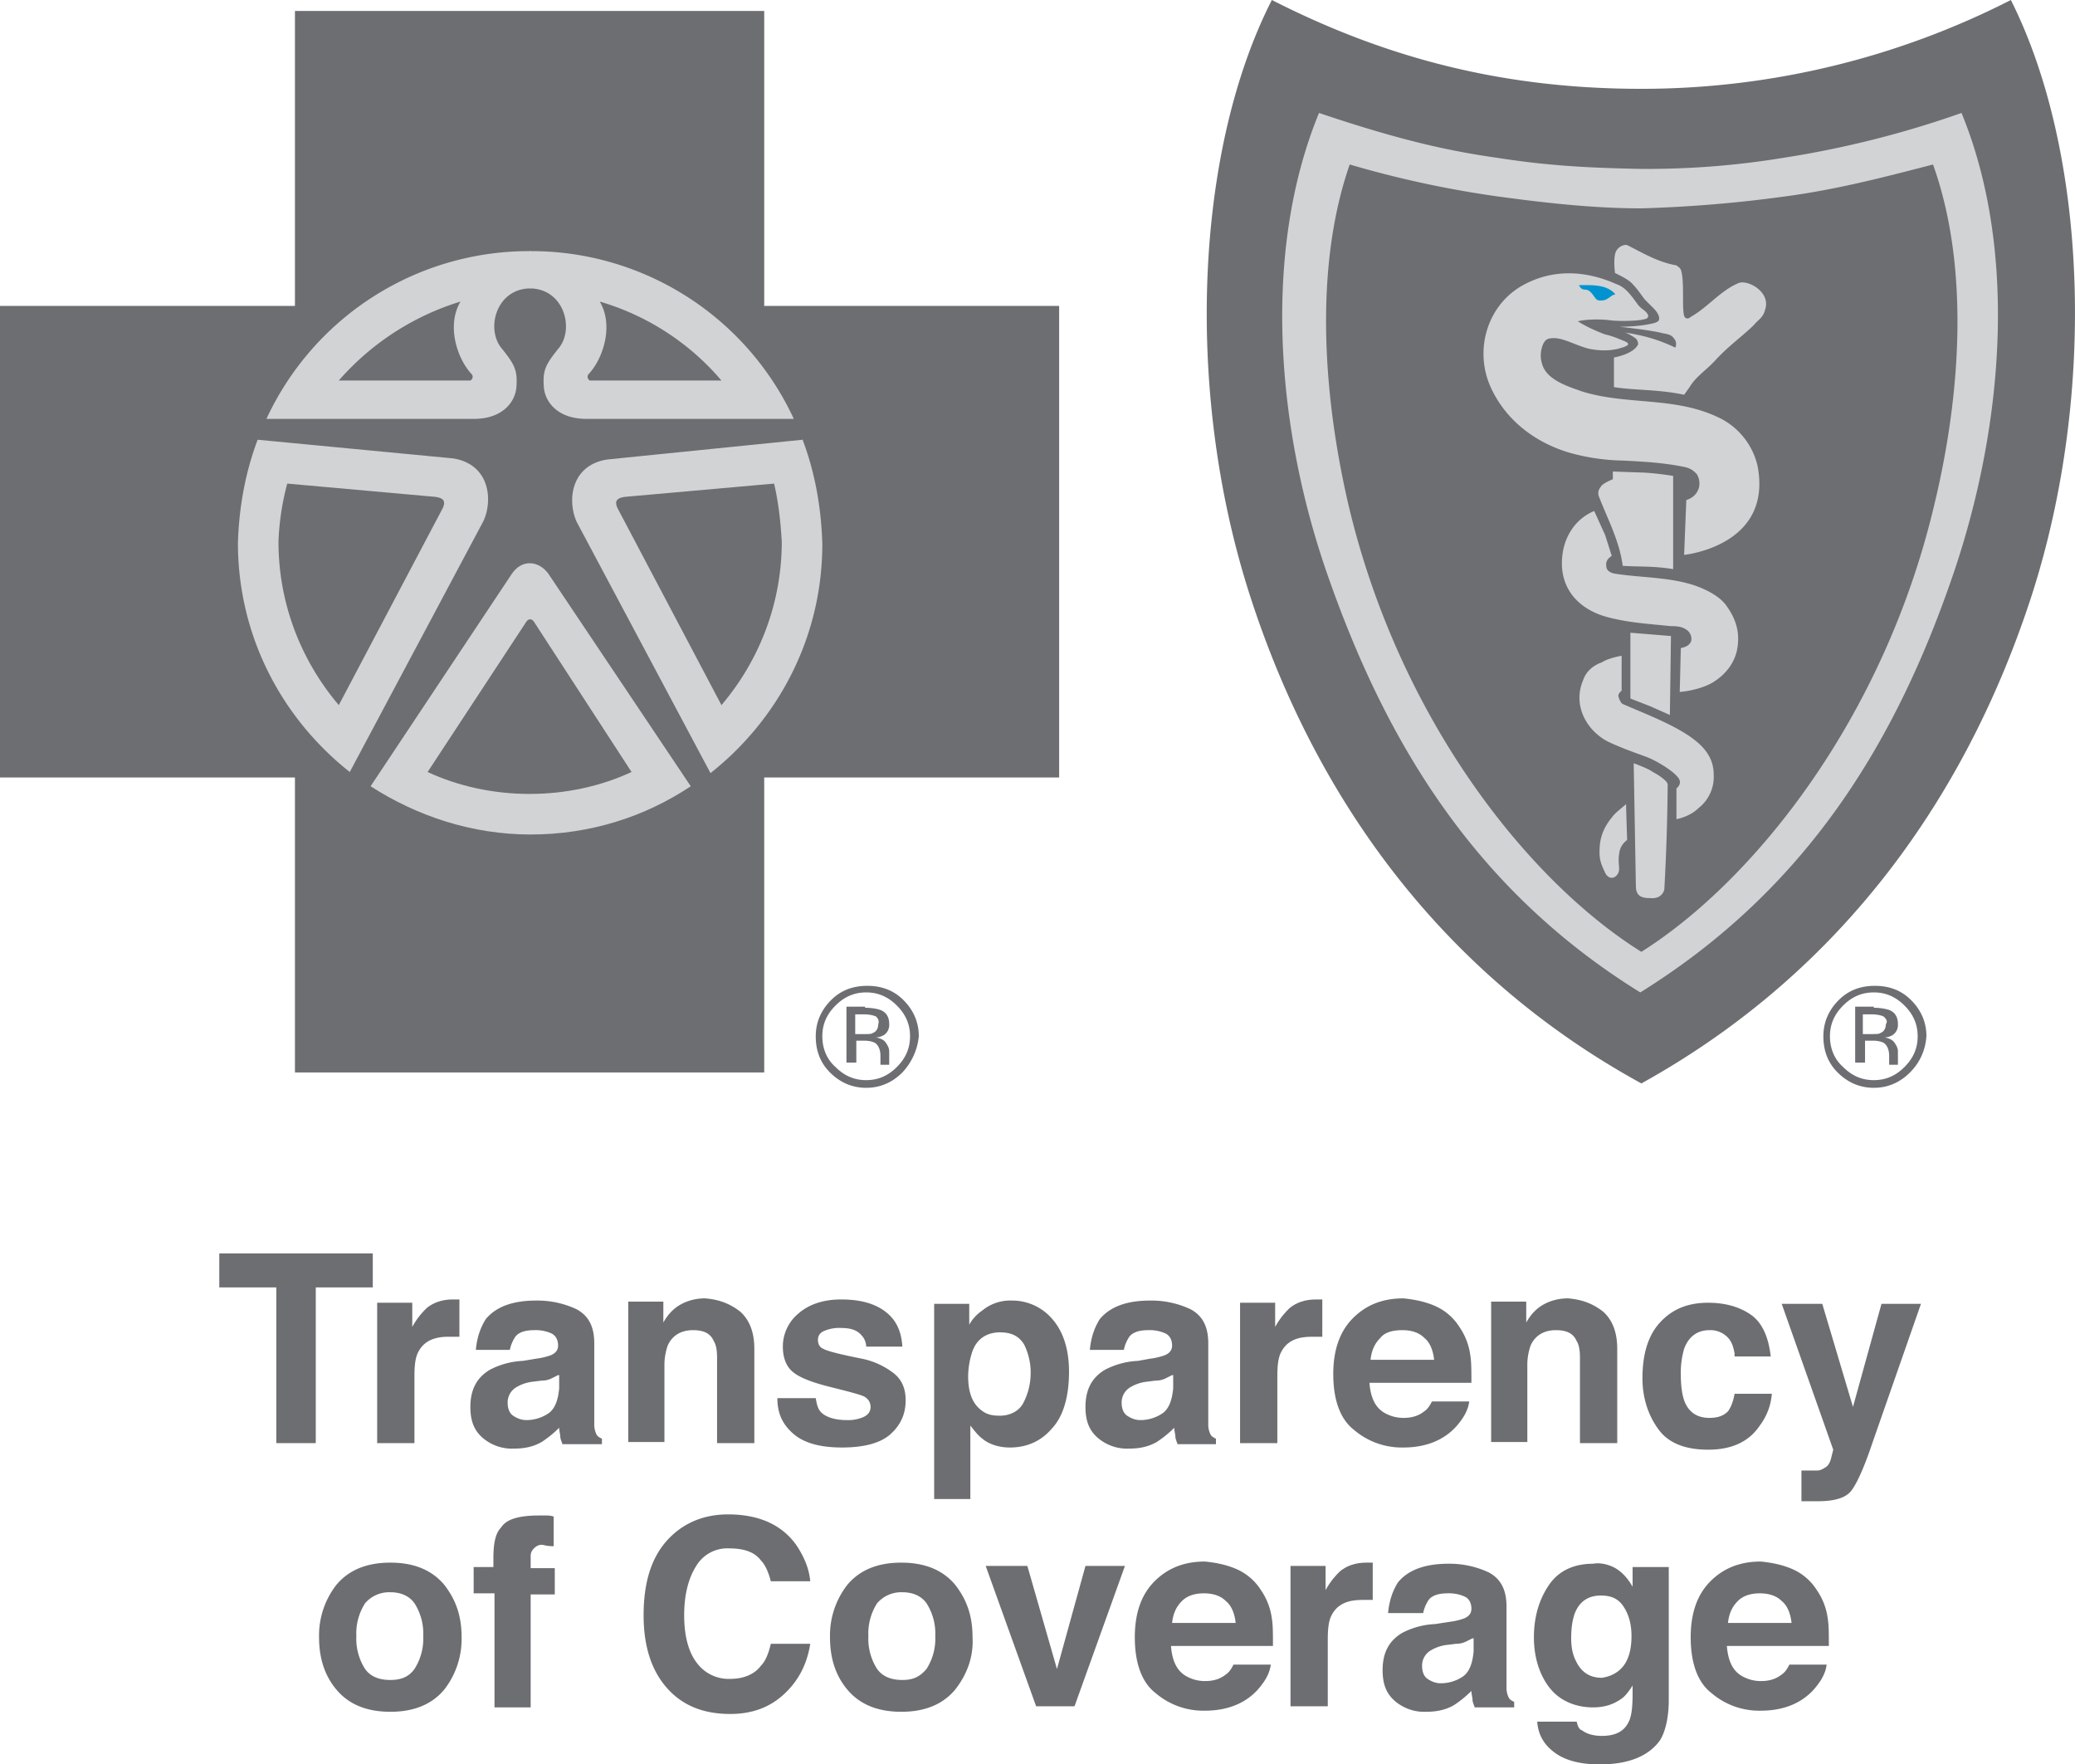
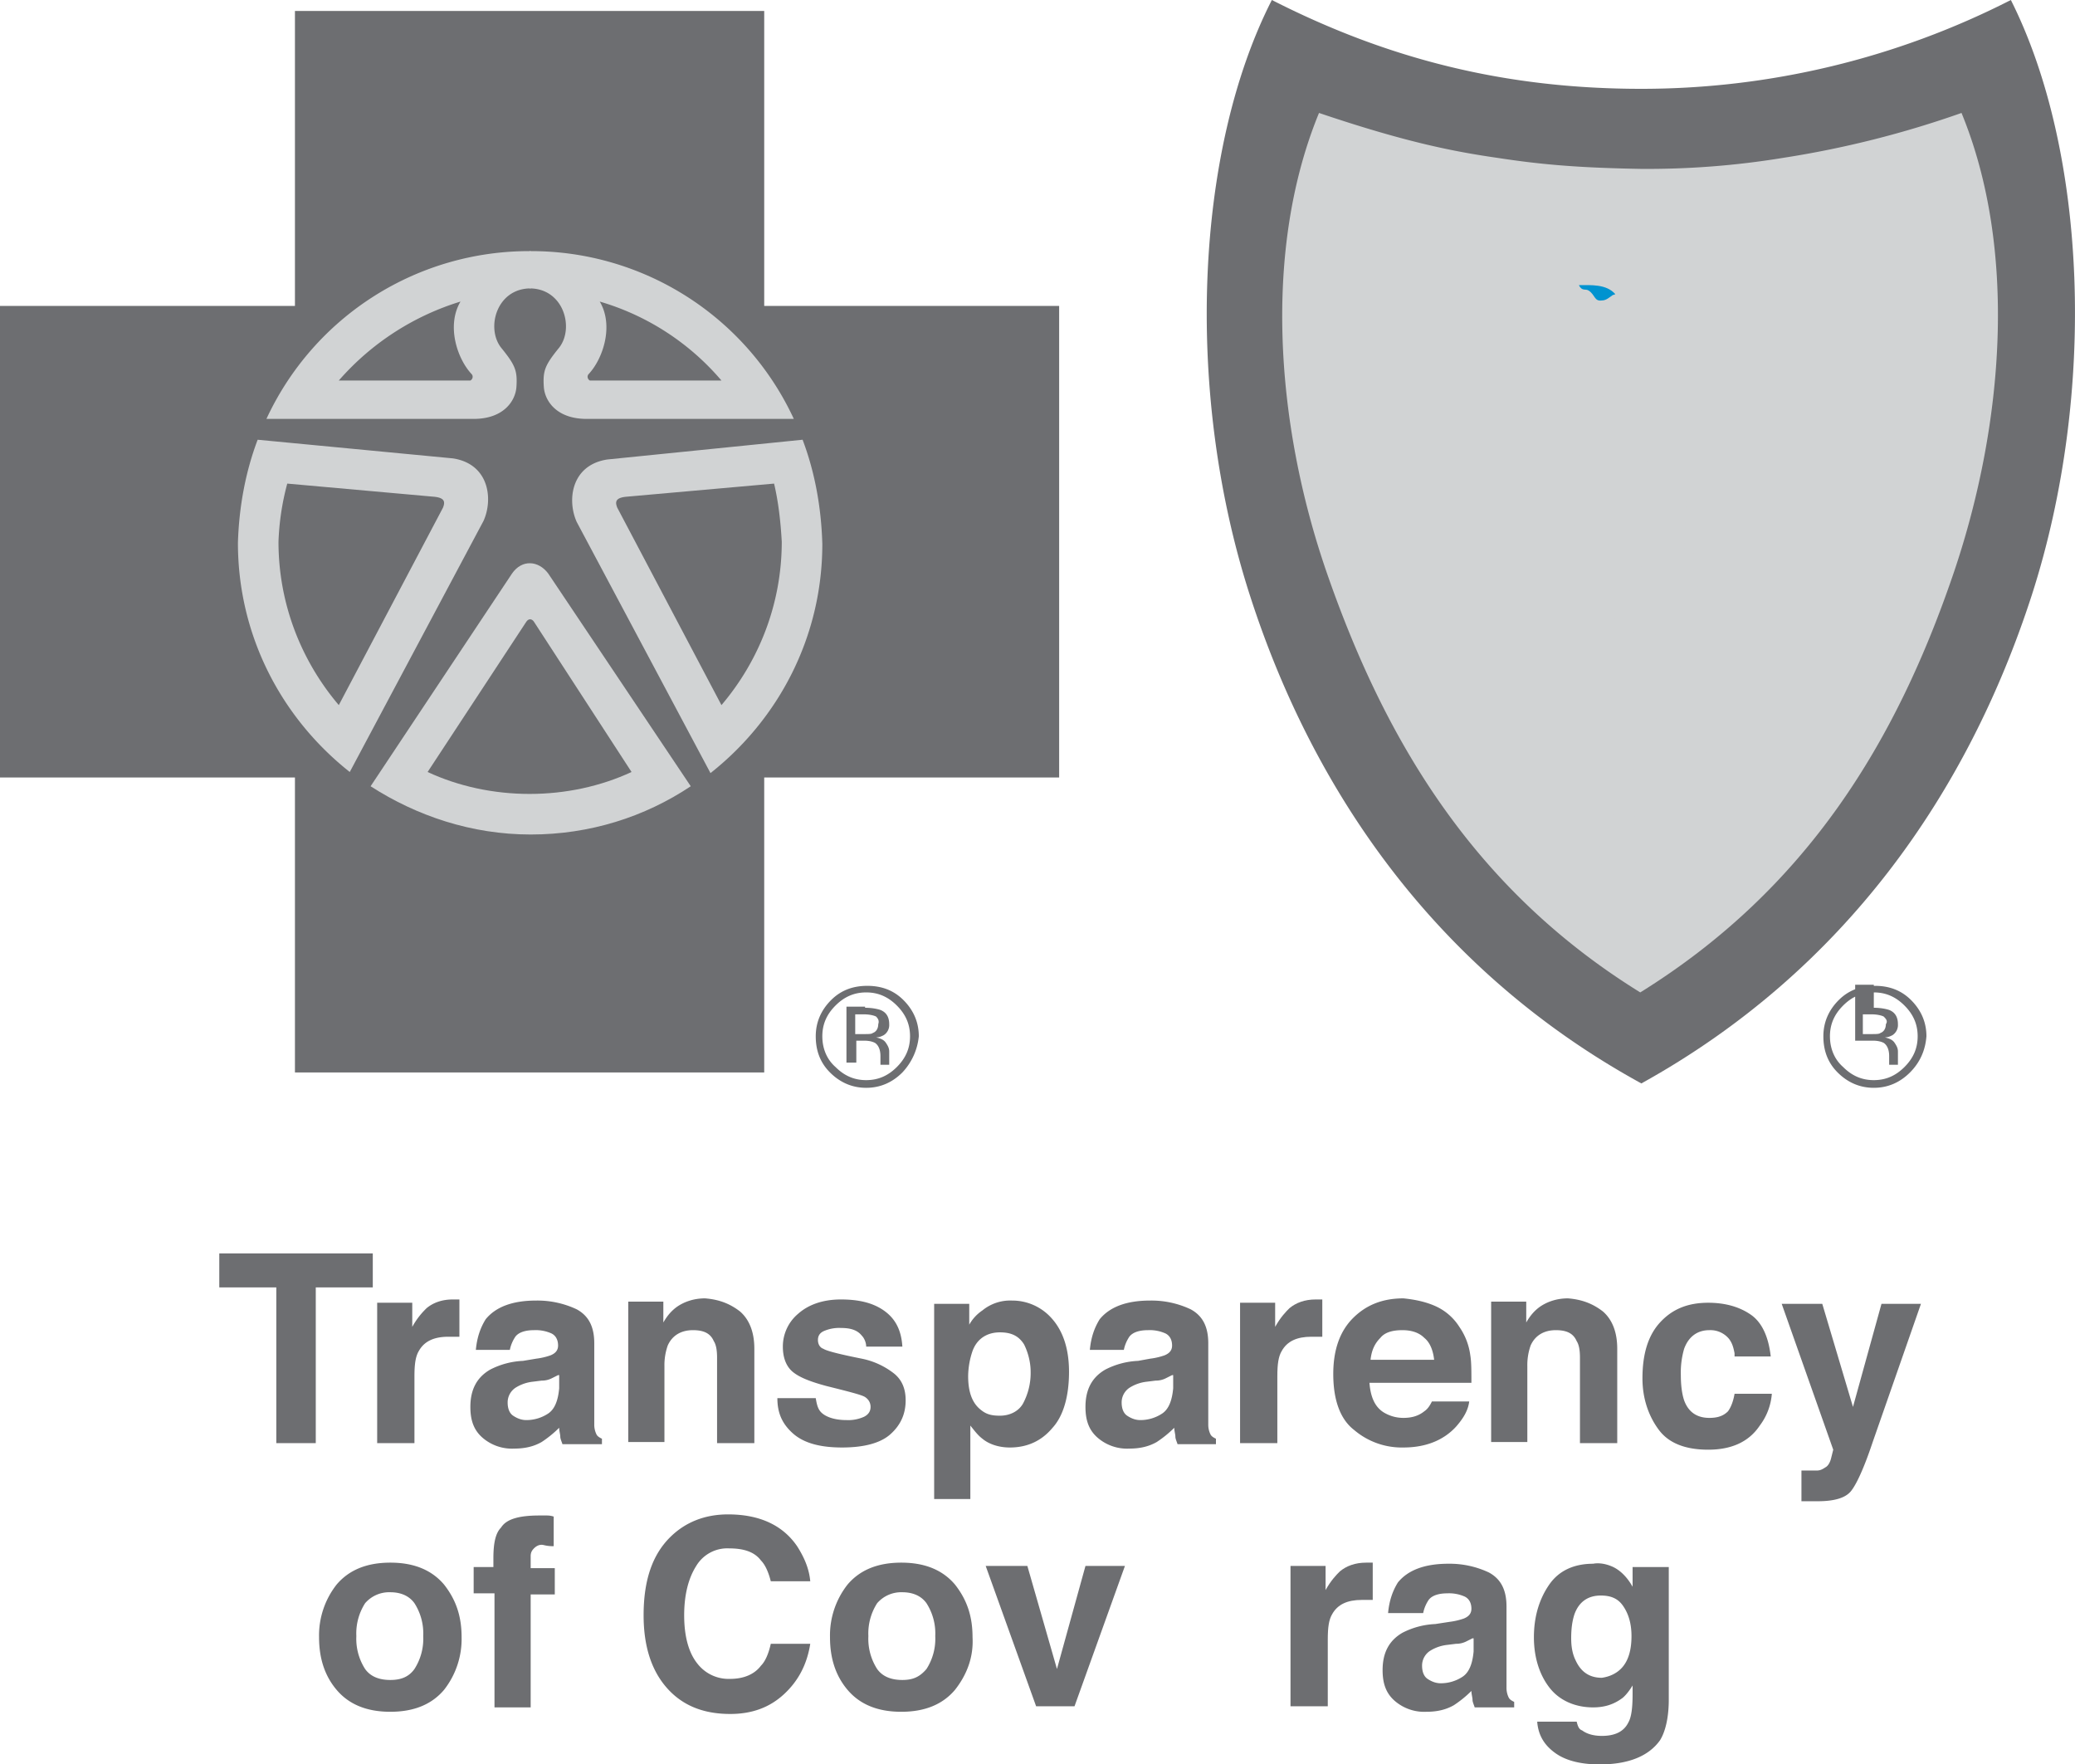
<svg xmlns="http://www.w3.org/2000/svg" xmlns:xlink="http://www.w3.org/1999/xlink" viewBox="48.6 36.7 189.25 160.9">
  <style>.D{fill:#6d6e71}.E{fill:#d1d3d4}</style>
-   <path d="M127.5 128.6c.6 0 1.1.1 1.4.2.5.2.8.6.8 1.3a1.1 1.1 0 0 1-.5 1c-.2.1-.4.2-.7.2.4.1.7.2.9.5s.3.5.3.8v.4.4.3.1h-.8v-.1-.2-.5c0-.6-.2-1-.5-1.2-.2-.1-.5-.2-1-.2h-.7v2h-.9v-5.1h1.7zm1 .8c-.2-.1-.6-.2-1.1-.2h-.8v1.8h.8c.4 0 .7 0 .8-.1.3-.1.5-.4.5-.8.1-.3 0-.5-.2-.7m2.4 5.1c-.9.9-2 1.4-3.3 1.4s-2.4-.5-3.3-1.4-1.3-2-1.3-3.3.5-2.4 1.4-3.3 2-1.3 3.3-1.3 2.4.4 3.3 1.3 1.4 2 1.4 3.3a5.6 5.6 0 0 1-1.5 3.3m-6.1-6.1c-.8.8-1.2 1.7-1.2 2.8s.4 2.1 1.2 2.8c.8.8 1.7 1.2 2.8 1.2s2-.4 2.8-1.2 1.2-1.7 1.2-2.8-.4-2-1.2-2.8-1.7-1.2-2.8-1.2-2 .4-2.8 1.2m94.7.2c.6 0 1.1.1 1.4.2.5.2.8.6.8 1.3a1.1 1.1 0 0 1-.5 1c-.2.1-.4.2-.7.2.4.1.7.2.9.5s.3.5.3.8v.4.4.3.1h-.8v-.1-.2-.5c0-.6-.2-1-.5-1.2-.2-.1-.5-.2-1-.2h-.7v2h-.9v-5.1h1.7zm.9.8c-.2-.1-.6-.2-1.1-.2h-.8v1.8h.8c.4 0 .7 0 .8-.1.3-.1.5-.4.5-.8.2-.3 0-.5-.2-.7m2.4 5.1c-.9.9-2 1.4-3.3 1.4s-2.4-.5-3.3-1.4-1.3-2-1.3-3.3.5-2.4 1.4-3.3 2-1.3 3.3-1.3 2.4.4 3.3 1.3 1.4 2 1.4 3.3c-.1 1.3-.6 2.4-1.5 3.3m-6.1-6.1c-.8.8-1.2 1.7-1.2 2.8s.4 2.1 1.2 2.8c.8.8 1.7 1.2 2.8 1.2s2-.4 2.8-1.2 1.2-1.7 1.2-2.8-.4-2-1.2-2.8-1.7-1.2-2.8-1.2-2 .4-2.8 1.2m-98.4 6.1v-26.9h26.9v-43h-26.9V37.7H75.5v26.9H48.6v43h26.9v26.9z" class="D" />
+   <path d="M127.5 128.6c.6 0 1.1.1 1.4.2.5.2.8.6.8 1.3a1.1 1.1 0 0 1-.5 1c-.2.1-.4.2-.7.2.4.1.7.2.9.5s.3.5.3.8v.4.4.3.1h-.8v-.1-.2-.5c0-.6-.2-1-.5-1.2-.2-.1-.5-.2-1-.2h-.7v2h-.9v-5.1h1.7zm1 .8c-.2-.1-.6-.2-1.1-.2h-.8v1.8h.8c.4 0 .7 0 .8-.1.3-.1.5-.4.5-.8.1-.3 0-.5-.2-.7m2.4 5.1c-.9.9-2 1.4-3.3 1.4s-2.4-.5-3.3-1.4-1.3-2-1.3-3.3.5-2.4 1.4-3.3 2-1.3 3.3-1.3 2.4.4 3.3 1.3 1.4 2 1.4 3.3a5.6 5.6 0 0 1-1.5 3.3m-6.1-6.1c-.8.8-1.2 1.7-1.2 2.8s.4 2.1 1.2 2.8c.8.8 1.7 1.2 2.8 1.2s2-.4 2.8-1.2 1.2-1.7 1.2-2.8-.4-2-1.2-2.8-1.7-1.2-2.8-1.2-2 .4-2.8 1.2m94.7.2c.6 0 1.1.1 1.4.2.5.2.8.6.8 1.3a1.1 1.1 0 0 1-.5 1c-.2.1-.4.2-.7.2.4.1.7.2.9.5s.3.5.3.8v.4.4.3.1h-.8v-.1-.2-.5c0-.6-.2-1-.5-1.2-.2-.1-.5-.2-1-.2h-.7h-.9v-5.1h1.7zm.9.8c-.2-.1-.6-.2-1.1-.2h-.8v1.8h.8c.4 0 .7 0 .8-.1.3-.1.5-.4.5-.8.2-.3 0-.5-.2-.7m2.4 5.1c-.9.9-2 1.4-3.3 1.4s-2.4-.5-3.3-1.4-1.3-2-1.3-3.3.5-2.4 1.4-3.3 2-1.3 3.3-1.3 2.4.4 3.3 1.3 1.4 2 1.4 3.3c-.1 1.3-.6 2.4-1.5 3.3m-6.1-6.1c-.8.8-1.2 1.7-1.2 2.8s.4 2.1 1.2 2.8c.8.8 1.7 1.2 2.8 1.2s2-.4 2.8-1.2 1.2-1.7 1.2-2.8-.4-2-1.2-2.8-1.7-1.2-2.8-1.2-2 .4-2.8 1.2m-98.4 6.1v-26.9h26.9v-43h-26.9V37.7H75.5v26.9H48.6v43h26.9v26.9z" class="D" />
  <path d="M72.1 76.8l17.8 1.7c3.3.5 3.7 3.7 2.8 5.7l-12.2 22.9h0c-6.2-4.9-10.2-12.4-10.2-20.9.1-3.3.7-6.5 1.8-9.4h0zM97 63c-3.1 0-4.1 3.6-2.7 5.4 1.3 1.6 1.5 2.1 1.4 3.6-.1 1.3-1.2 2.9-3.9 2.9H72.9A26.4 26.4 0 0 1 97 59.6" class="E" />
  <path d="M74.8 80.8L88.2 82c1 .1 1 .5.8 1l-9.5 18c-3.4-4-5.5-9.2-5.5-14.9a23.4 23.4 0 0 1 .8-5.3m15.8-16.6c-1.3 2.2-.3 5.2 1 6.6.2.2.1.5-.1.6h-12a24.1 24.1 0 0 1 11.1-7.2" class="D" />
  <path d="M121.8 76.8L104 78.6c-3.3.5-3.7 3.7-2.8 5.7l12.2 22.9h0c6.2-4.9 10.2-12.4 10.2-20.9-.1-3.4-.7-6.6-1.8-9.5h0zM96.9 63c3.1 0 4.1 3.6 2.7 5.4-1.3 1.6-1.5 2.1-1.4 3.6.1 1.3 1.2 2.9 3.9 2.9H121a26.4 26.4 0 0 0-24.1-15.3" class="E" />
  <path d="M119.2 80.8L105.7 82c-1 .1-1 .5-.8 1l9.5 18c3.4-4 5.5-9.2 5.5-14.9-.1-1.8-.3-3.6-.7-5.3m-15.9-16.6c1.3 2.2.3 5.2-1 6.6-.2.2-.1.5.1.6h12a23.1 23.1 0 0 0-11.1-7.2" class="D" />
  <path d="M97 112.8c5.4 0 10.4-1.6 14.6-4.4h0L98.6 89c-.9-1.2-2.4-1.3-3.3 0l-12.9 19.4h0c4.2 2.7 9.2 4.4 14.6 4.4" class="E" />
  <path d="M198.3 135.5c18.6-10.3 29.8-26.6 35.6-44.5 6-18.6 5-40.6-1.9-54.3a74.1 74.1 0 0 1-33.7 8.1c-12.4 0-23.1-2.7-33.7-8.1-7 13.7-8 35.7-2 54.3 5.8 18 17.1 34.3 35.7 44.5" class="D" />
  <path d="M198.2 127.2c15.3-9.5 23.4-23 28.6-38.3 4.6-13.6 5.8-29.5.7-41.9a90.5 90.5 0 0 1-16.3 4.1 76.3 76.3 0 0 1-13 1h0c-5.7-.1-9.1-.4-13-1-4.2-.6-8.6-1.5-16.3-4.1-5.1 12.4-4 28.3.7 41.9 5.3 15.3 13.4 28.9 28.6 38.3h0z" class="E" />
-   <path d="M198.3 123.5c10.3-6.5 22.1-21.3 26.7-40.7 2.5-10.3 3.2-21.9-.1-31.1-4.6 1.2-8.9 2.3-13.4 2.9a121.5 121.5 0 0 1-13.2 1.1h0c-4.4 0-8.8-.5-13.2-1.1a94.6 94.6 0 0 1-13.4-2.9c-3.2 9.2-2.5 20.8-.1 31.1 4.6 19.4 16.3 34.2 26.7 40.7h0z" class="D" />
  <path d="M187.7 62.6c-3.5 1.8-4.7 6.1-3.1 9.5 1.4 3 4.1 5 7.2 5.9a19.2 19.2 0 0 0 4.8.7c2 .1 3.8.2 5.7.6a1.9 1.9 0 0 1 1.1.7c.5 1 0 2-1 2.3l-.2 5s8.1-.8 6.7-8.1a6.5 6.5 0 0 0-3.3-4.3c-4.1-2.1-8.5-1.2-12.7-2.5-1.4-.5-3.4-1.1-3.7-2.7-.2-.6 0-1.9.6-2.1 1.1-.3 2.2.5 3.7.9 1 .2 1.9.2 2.7 0 .3-.1.8-.2.9-.4 0-.2-.4-.3-.6-.4-.5-.2-1-.4-1.5-.5-.8-.3-1.7-.7-2.5-1.2.8-.2 2.1-.2 2.9-.1.6.1 2.6.1 3.2-.1.1 0 .4-.1.3-.4-.2-.4-.6-.5-.9-.9-.6-.8-1.1-1.6-2-1.9-2.7-1.2-5.6-1.4-8.3 0m13.5 26v-8.5s-1.1-.2-2.6-.3l-2.9-.1v.7s-1 .4-1.1.7c-.1.1-.3.4-.2.8.8 2.1 1.9 4.1 2.2 6.4 1.5.1 2.8 0 4.6.3m-10.1-1.3c-.4 3.3 1.8 5.1 4.2 5.7 1.9.5 3.8.6 5.7.8.3 0 .8 0 1.2.2s.5.4.6.6c.1.3.1.6-.1.8-.2.3-.8.4-.8.4l-.1 4s1.6-.1 2.9-.8c1.2-.7 2-1.7 2.3-2.9.3-1.4.1-2.7-.9-4.1-.6-.9-1.8-1.5-2.9-1.9-2.4-.8-4.9-.7-7.4-1.1-.4-.1-.7-.3-.7-.7-.1-.6.5-.9.5-.9l-.6-1.9-1-2.2c-1.7.7-2.7 2.3-2.9 4m9.9 7.4l-.1 7.2-1.8-.8-1.8-.7v-6l3.7.3m-8 4c-1 2.3.3 4.6 2.2 5.6 1 .5 2.4 1 3.5 1.4s3 1.6 3.1 2.2c.1.4-.3.7-.3.7v2.8s1.2-.2 2-1a3.6 3.6 0 0 0 1.4-3c0-1.5-.7-2.7-2.9-4-1.7-1-3.8-1.8-5.4-2.5-.2-.1-.4-.6-.4-.8.1-.3.3-.4.3-.4v-3.2s-1.2.2-1.8.6c-.6.2-1.4.7-1.7 1.6m7.7 9.6c0-.2-.1-.3-.2-.4-.5-.5-1.2-.8-1.3-.9-.5-.3-1.6-.7-1.6-.7l.2 11.2c0 .9.5 1.1 1.3 1.1 1 .1 1.3-.6 1.3-.9a201.4 201.4 0 0 0 .3-9.4m.8-47.4c.4.3.4.3.5.8.2 1.2 0 3 .2 3.8.1.3.4.3.6.1 1.6-.9 2.7-2.4 4.4-3.1.8-.3 2.9.8 2.4 2.4-.2.8-.6.9-1 1.4-1 1-2.3 1.9-3.5 3.2-.8.9-1.8 1.5-2.4 2.5l-.5.7c-2.3-.5-4.6-.4-6.4-.7v-2.7s1.8-.3 2.2-1.2c0-.1 0-.4-.3-.6s-.8-.5-1-.5c1.8.3 3 .6 4.7 1.4.1-.2.1-.6-.1-.8-.2-.3-.4-.4-1-.5-1.1-.3-4-.6-4-.6s1.4 0 2.5-.2c.6-.1 1-.2 1.1-.4.1-.3-.1-.7-.5-1.1l-.8-.8c-.3-.4-.7-1-1.2-1.5-.4-.4-1.5-.9-1.5-.9s-.2-1.4.1-2c.2-.4.8-.7 1.1-.5 1.4.7 2.7 1.5 4.4 1.8" class="E" />
  <path d="M195.7 63.6c-.3.2-.6.5-1 .5-.7.1-.6-.5-1.2-.9-.3-.2-.6.1-.9-.5 1.1 0 2.5-.1 3.3.8.1 0-.1.1-.2.1" fill="#0093d0" />
  <path d="M96.6 93.4c.2-.3.5-.3.7 0l8.9 13.7c-2.8 1.3-6 2-9.3 2s-6.5-.7-9.3-2l9-13.7c.2-.3.5-.3.7 0" class="D" />
  <path d="M195.8 111c-.4.5-1.2 1.4-1.3 2.9-.1 1.3.2 1.7.5 2.4.3.6.9.6 1.2 0 .2-.4-.1-.9.1-1.9.1-.7.7-1.1.7-1.1l-.1-3.3c0 .1-.5.4-1.1 1" class="E" />
  <g class="D">
    <path d="M82.6 151v3.1h-5.2v14.2h-3.6v-14.2h-5.2V151h14zm7.6 4.2h.3v3.4h-.6-.4c-1.3 0-2.2.4-2.7 1.3-.3.5-.4 1.2-.4 2.3v6.1H83v-12.8h3.2v2.2c.5-.9 1-1.4 1.3-1.7.6-.5 1.4-.8 2.4-.8h.3zm7.3 5.4a6.3 6.3 0 0 0 1.3-.3c.5-.2.7-.5.7-.9 0-.5-.2-.9-.6-1.1a3.5 3.5 0 0 0-1.6-.3c-.8 0-1.4.2-1.7.6-.2.3-.4.7-.5 1.2H92c.1-1.1.4-2 .9-2.8.9-1.1 2.4-1.7 4.6-1.7a8.4 8.4 0 0 1 3.7.8c1.1.6 1.6 1.6 1.6 3.1v5.9 1.5a2 2 0 0 0 .2.9c.1.2.3.3.5.4v.5h-3.6c-.1-.3-.2-.5-.2-.7s-.1-.5-.1-.8a10.1 10.1 0 0 1-1.6 1.3c-.7.4-1.5.6-2.5.6a4.1 4.1 0 0 1-2.9-1c-.8-.7-1.1-1.6-1.1-2.8 0-1.6.6-2.7 1.8-3.4a7.2 7.2 0 0 1 3-.8l1.2-.2zm2 1.5l-.6.3a2 2 0 0 1-.9.2l-.8.1a3.7 3.7 0 0 0-1.5.5 1.6 1.6 0 0 0-.8 1.4c0 .6.2 1 .5 1.2s.7.4 1.2.4a3.6 3.6 0 0 0 2-.6c.6-.4.9-1.2 1-2.3v-1.2zm16.6-5.8c.8.7 1.3 1.8 1.3 3.4v8.6H114v-7.8c0-.7-.1-1.2-.3-1.5-.3-.7-.9-1-1.9-1-1.1 0-1.9.5-2.3 1.4a5.4 5.4 0 0 0-.3 1.9v6.9h-3.3v-12.8h3.2v1.9c.4-.7.8-1.1 1.2-1.4.7-.5 1.6-.8 2.6-.8 1.3.1 2.3.5 3.2 1.2zm6.9 7.9c.1.6.2 1 .5 1.3.4.4 1.2.7 2.3.7a3.5 3.5 0 0 0 1.6-.3c.4-.2.6-.5.6-.9s-.2-.7-.5-.9-1.5-.5-3.5-1c-1.5-.4-2.5-.8-3.1-1.3s-.9-1.3-.9-2.3a3.9 3.9 0 0 1 1.4-3c.9-.8 2.2-1.3 3.9-1.3 1.6 0 2.9.3 3.9 1s1.6 1.7 1.7 3.3h-3.3c0-.4-.2-.8-.4-1-.4-.5-1-.7-1.9-.7a3.5 3.5 0 0 0-1.6.3c-.4.2-.5.5-.5.8 0 .4.2.7.5.8.3.2 1.5.5 3.5.9a7 7 0 0 1 3 1.4c.7.6 1 1.4 1 2.4 0 1.3-.5 2.3-1.4 3.1s-2.4 1.2-4.4 1.2-3.5-.4-4.5-1.3-1.4-1.9-1.4-3.2h3.5zm21.5-7.3c1 1.1 1.6 2.7 1.6 4.9s-.5 4-1.5 5.1c-1 1.2-2.3 1.8-3.9 1.8-1 0-1.9-.3-2.5-.8-.4-.3-.7-.7-1.1-1.2v6.7h-3.3v-17.8h3.2v1.9a3.8 3.8 0 0 1 1.2-1.3 4 4 0 0 1 2.7-.9 4.8 4.8 0 0 1 3.6 1.6zm-2.5 2.4c-.5-.8-1.2-1.1-2.2-1.1-1.2 0-2.1.6-2.5 1.7a7.3 7.3 0 0 0-.4 2.3c0 1.5.4 2.5 1.2 3.1.5.4 1 .5 1.7.5.9 0 1.7-.4 2.1-1.1a5.9 5.9 0 0 0 .7-2.9c0-.8-.2-1.7-.6-2.5zm11.5 1.3a6.3 6.3 0 0 0 1.3-.3c.5-.2.7-.5.7-.9 0-.5-.2-.9-.6-1.1a3.5 3.5 0 0 0-1.6-.3c-.8 0-1.4.2-1.7.6-.2.3-.4.7-.5 1.2H148c.1-1.1.4-2 .9-2.8.9-1.1 2.4-1.7 4.6-1.7a8.4 8.4 0 0 1 3.7.8c1.1.6 1.6 1.6 1.6 3.1v5.9 1.5a2 2 0 0 0 .2.9c.1.2.3.3.5.4v.5H156c-.1-.3-.2-.5-.2-.7s-.1-.5-.1-.8a10.1 10.1 0 0 1-1.6 1.3c-.7.4-1.5.6-2.5.6a4.1 4.1 0 0 1-2.9-1c-.8-.7-1.1-1.6-1.1-2.8 0-1.6.6-2.7 1.8-3.4a7.2 7.2 0 0 1 3-.8l1.1-.2zm2 1.5l-.6.3a2 2 0 0 1-.9.2l-.8.1a3.7 3.7 0 0 0-1.5.5 1.6 1.6 0 0 0-.8 1.4c0 .6.2 1 .5 1.2s.7.4 1.2.4a3.6 3.6 0 0 0 2-.6c.6-.4.9-1.2 1-2.3v-1.2z" />
    <use xlink:href="#B" />
    <path d="M179.5 155.8a5 5 0 0 1 2.2 1.9 5.9 5.9 0 0 1 1 2.6c.1.6.1 1.4.1 2.5h-9.3c.1 1.3.5 2.2 1.3 2.7.5.3 1.1.5 1.8.5.8 0 1.4-.2 1.9-.6.3-.2.5-.5.7-.9h3.4c-.1.8-.5 1.5-1.2 2.3-1.1 1.2-2.7 1.9-4.8 1.9a6.7 6.7 0 0 1-4.5-1.6c-1.3-1-1.9-2.8-1.9-5.1 0-2.2.6-3.9 1.8-5.1s2.7-1.8 4.6-1.8c1 .1 2 .3 2.9.7zm-5 2.9c-.5.5-.8 1.1-.9 2h5.8c-.1-.9-.4-1.6-.9-2-.5-.5-1.2-.7-2-.7-.9 0-1.6.2-2 .7zm20.3-2.4c.8.7 1.3 1.8 1.3 3.4v8.6h-3.4v-7.8c0-.7-.1-1.2-.3-1.5-.3-.7-.9-1-1.9-1-1.1 0-1.9.5-2.3 1.4a5.4 5.4 0 0 0-.3 1.9v6.9h-3.3v-12.8h3.2v1.9c.4-.7.8-1.1 1.2-1.4.7-.5 1.6-.8 2.6-.8 1.3.1 2.3.5 3.2 1.2zm12 3.8c-.1-.5-.2-.9-.5-1.3a2.2 2.2 0 0 0-1.8-.8c-1.1 0-1.9.6-2.3 1.7a7.8 7.8 0 0 0-.3 2.4c0 .9.1 1.7.3 2.3.4 1.1 1.2 1.6 2.3 1.6.8 0 1.3-.2 1.7-.6.3-.4.5-1 .6-1.6h3.4a5.5 5.5 0 0 1-1.1 2.9c-1 1.5-2.6 2.2-4.7 2.2s-3.6-.6-4.5-1.8-1.5-2.8-1.5-4.7c0-2.2.5-3.9 1.6-5.1s2.5-1.8 4.4-1.8c1.6 0 2.9.4 3.9 1.1s1.6 2 1.8 3.8h-3.3zm6.2 10.7h.4.9c.3 0 .5-.1.8-.3.2-.1.4-.4.5-.8l.2-.8-4.7-13.3h3.7l2.8 9.4 2.6-9.4h3.6l-4.4 12.6c-.8 2.4-1.5 3.9-2 4.5s-1.5.9-3 .9h-.7-.8v-2.8zm-123.9 20c-1.1 1.3-2.7 2-4.9 2s-3.8-.7-4.9-2-1.6-2.9-1.6-4.8a7.5 7.5 0 0 1 1.6-4.8c1.1-1.3 2.7-2 4.9-2s3.8.7 4.9 2c1.1 1.4 1.6 2.9 1.6 4.8a7.5 7.5 0 0 1-1.6 4.8zm-2.7-1.9a5.1 5.1 0 0 0 .8-3 5.1 5.1 0 0 0-.8-3c-.5-.7-1.3-1-2.2-1a2.9 2.9 0 0 0-2.3 1 5.1 5.1 0 0 0-.8 3 5.1 5.1 0 0 0 .8 3c.5.7 1.3 1 2.3 1s1.7-.3 2.2-1zm12-14c.2 0 .4 0 .7.1v2.7c-.2 0-.5 0-.9-.1s-.7.1-.9.3-.3.4-.3.7v1.1h2.2v2.4H97v10.3h-3.3V182h-1.9v-2.4h1.8v-.8c0-1.4.2-2.3.7-2.8.5-.8 1.7-1.1 3.5-1.1h.6zm11.3 2c1.4-1.4 3.2-2.1 5.3-2.1 2.9 0 5 1 6.3 2.9.7 1.1 1.1 2.1 1.2 3.2h-3.6c-.2-.8-.5-1.5-.9-1.9-.6-.8-1.6-1.1-2.9-1.1a3.3 3.3 0 0 0-3 1.6c-.7 1.1-1.1 2.6-1.1 4.5s.4 3.4 1.2 4.4a3.6 3.6 0 0 0 3 1.4c1.2 0 2.2-.4 2.8-1.2.4-.4.7-1.1.9-2h3.6c-.3 1.9-1.1 3.4-2.4 4.6s-2.9 1.8-4.9 1.8c-2.5 0-4.4-.8-5.8-2.4s-2.1-3.8-2.1-6.6c0-3.2.8-5.5 2.4-7.1zm26 13.9c-1.1 1.3-2.7 2-4.9 2s-3.8-.7-4.9-2-1.6-2.9-1.6-4.8a7.5 7.5 0 0 1 1.6-4.8c1.1-1.3 2.7-2 4.9-2s3.8.7 4.9 2c1.1 1.4 1.6 2.9 1.6 4.8.1 1.8-.5 3.4-1.6 4.8zm-2.6-1.9a5.1 5.1 0 0 0 .8-3 5.1 5.1 0 0 0-.8-3c-.5-.7-1.3-1-2.2-1a2.9 2.9 0 0 0-2.3 1 5.1 5.1 0 0 0-.8 3 5.1 5.1 0 0 0 .8 3c.5.7 1.3 1 2.3 1s1.6-.3 2.2-1zm14.5-9.4h3.6l-4.6 12.8h-3.5l-4.6-12.8h3.8l2.7 9.4 2.6-9.4z" />
    <use xlink:href="#C" />
    <use xlink:href="#B" x="4.6" y="24" />
    <path d="M180.8 184.6a6.3 6.3 0 0 0 1.3-.3c.5-.2.7-.5.7-.9 0-.5-.2-.9-.6-1.1a3.5 3.5 0 0 0-1.6-.3c-.8 0-1.4.2-1.7.6-.2.3-.4.7-.5 1.2h-3.2c.1-1.1.4-2 .9-2.8.9-1.1 2.4-1.7 4.6-1.7a8.4 8.4 0 0 1 3.7.8c1.1.6 1.6 1.6 1.6 3.1v5.9 1.5a2 2 0 0 0 .2.9c.1.2.3.3.5.4v.5h-3.6c-.1-.3-.2-.5-.2-.7s-.1-.5-.1-.8a10.1 10.1 0 0 1-1.6 1.3c-.7.4-1.5.6-2.5.6a4.1 4.1 0 0 1-2.9-1c-.8-.7-1.1-1.6-1.1-2.8 0-1.6.6-2.7 1.8-3.4a7.2 7.2 0 0 1 3-.8l1.3-.2zm2.1 1.5l-.6.3a2 2 0 0 1-.9.2l-.8.1a3.7 3.7 0 0 0-1.5.5 1.6 1.6 0 0 0-.8 1.4c0 .6.2 1 .5 1.2s.7.4 1.2.4a3.6 3.6 0 0 0 2-.6c.6-.4.9-1.2 1-2.3v-1.2zm12.6-6.6c.8.3 1.5 1 2 1.9v-1.8h3.3v12.1c0 1.6-.3 2.9-.8 3.7-1 1.4-2.8 2.2-5.5 2.2-1.6 0-3-.3-4-1s-1.6-1.6-1.7-2.9h3.6c.1.4.2.7.5.8.4.3 1 .5 1.8.5 1.2 0 2-.4 2.4-1.2.3-.5.4-1.4.4-2.6v-.8c-.3.5-.7 1-1 1.2-.7.5-1.5.8-2.6.8-1.6 0-3-.6-3.9-1.7s-1.5-2.7-1.5-4.7c0-1.9.5-3.5 1.4-4.8s2.3-1.9 4-1.9c.5-.1 1.1 0 1.6.2zm1.1 9.2c.5-.6.8-1.5.8-2.8 0-1.2-.3-2.1-.8-2.8s-1.2-.9-2-.9c-1.2 0-2 .6-2.4 1.7-.2.6-.3 1.3-.3 2.2 0 .7.1 1.4.4 2 .5 1.1 1.3 1.6 2.4 1.6.7-.1 1.4-.4 1.9-1z" />
    <use xlink:href="#C" x="50.7" />
  </g>
  <defs>
    <path id="B" d="M168.9 155.2h.3v3.4h-.6-.4c-1.3 0-2.2.4-2.7 1.3-.3.5-.4 1.2-.4 2.3v6.1h-3.4v-12.8h3.2v2.2c.5-.9 1-1.4 1.3-1.7.6-.5 1.4-.8 2.4-.8h.3z" />
-     <path id="C" d="M161.4 179.8a5 5 0 0 1 2.2 1.9 5.9 5.9 0 0 1 1 2.6c.1.6.1 1.4.1 2.5h-9.3c.1 1.3.5 2.2 1.3 2.7.5.3 1.1.5 1.8.5.8 0 1.4-.2 1.9-.6.3-.2.5-.5.7-.9h3.4c-.1.8-.5 1.5-1.2 2.3-1.1 1.2-2.7 1.9-4.8 1.9a6.7 6.7 0 0 1-4.5-1.6c-1.3-1-1.9-2.8-1.9-5.1 0-2.2.6-3.9 1.8-5.1s2.7-1.8 4.6-1.8c1 .1 2 .3 2.9.7zm-5 2.9c-.5.5-.8 1.1-.9 2h5.8c-.1-.9-.4-1.6-.9-2-.5-.5-1.2-.7-2-.7s-1.5.2-2 .7z" />
  </defs>
</svg>